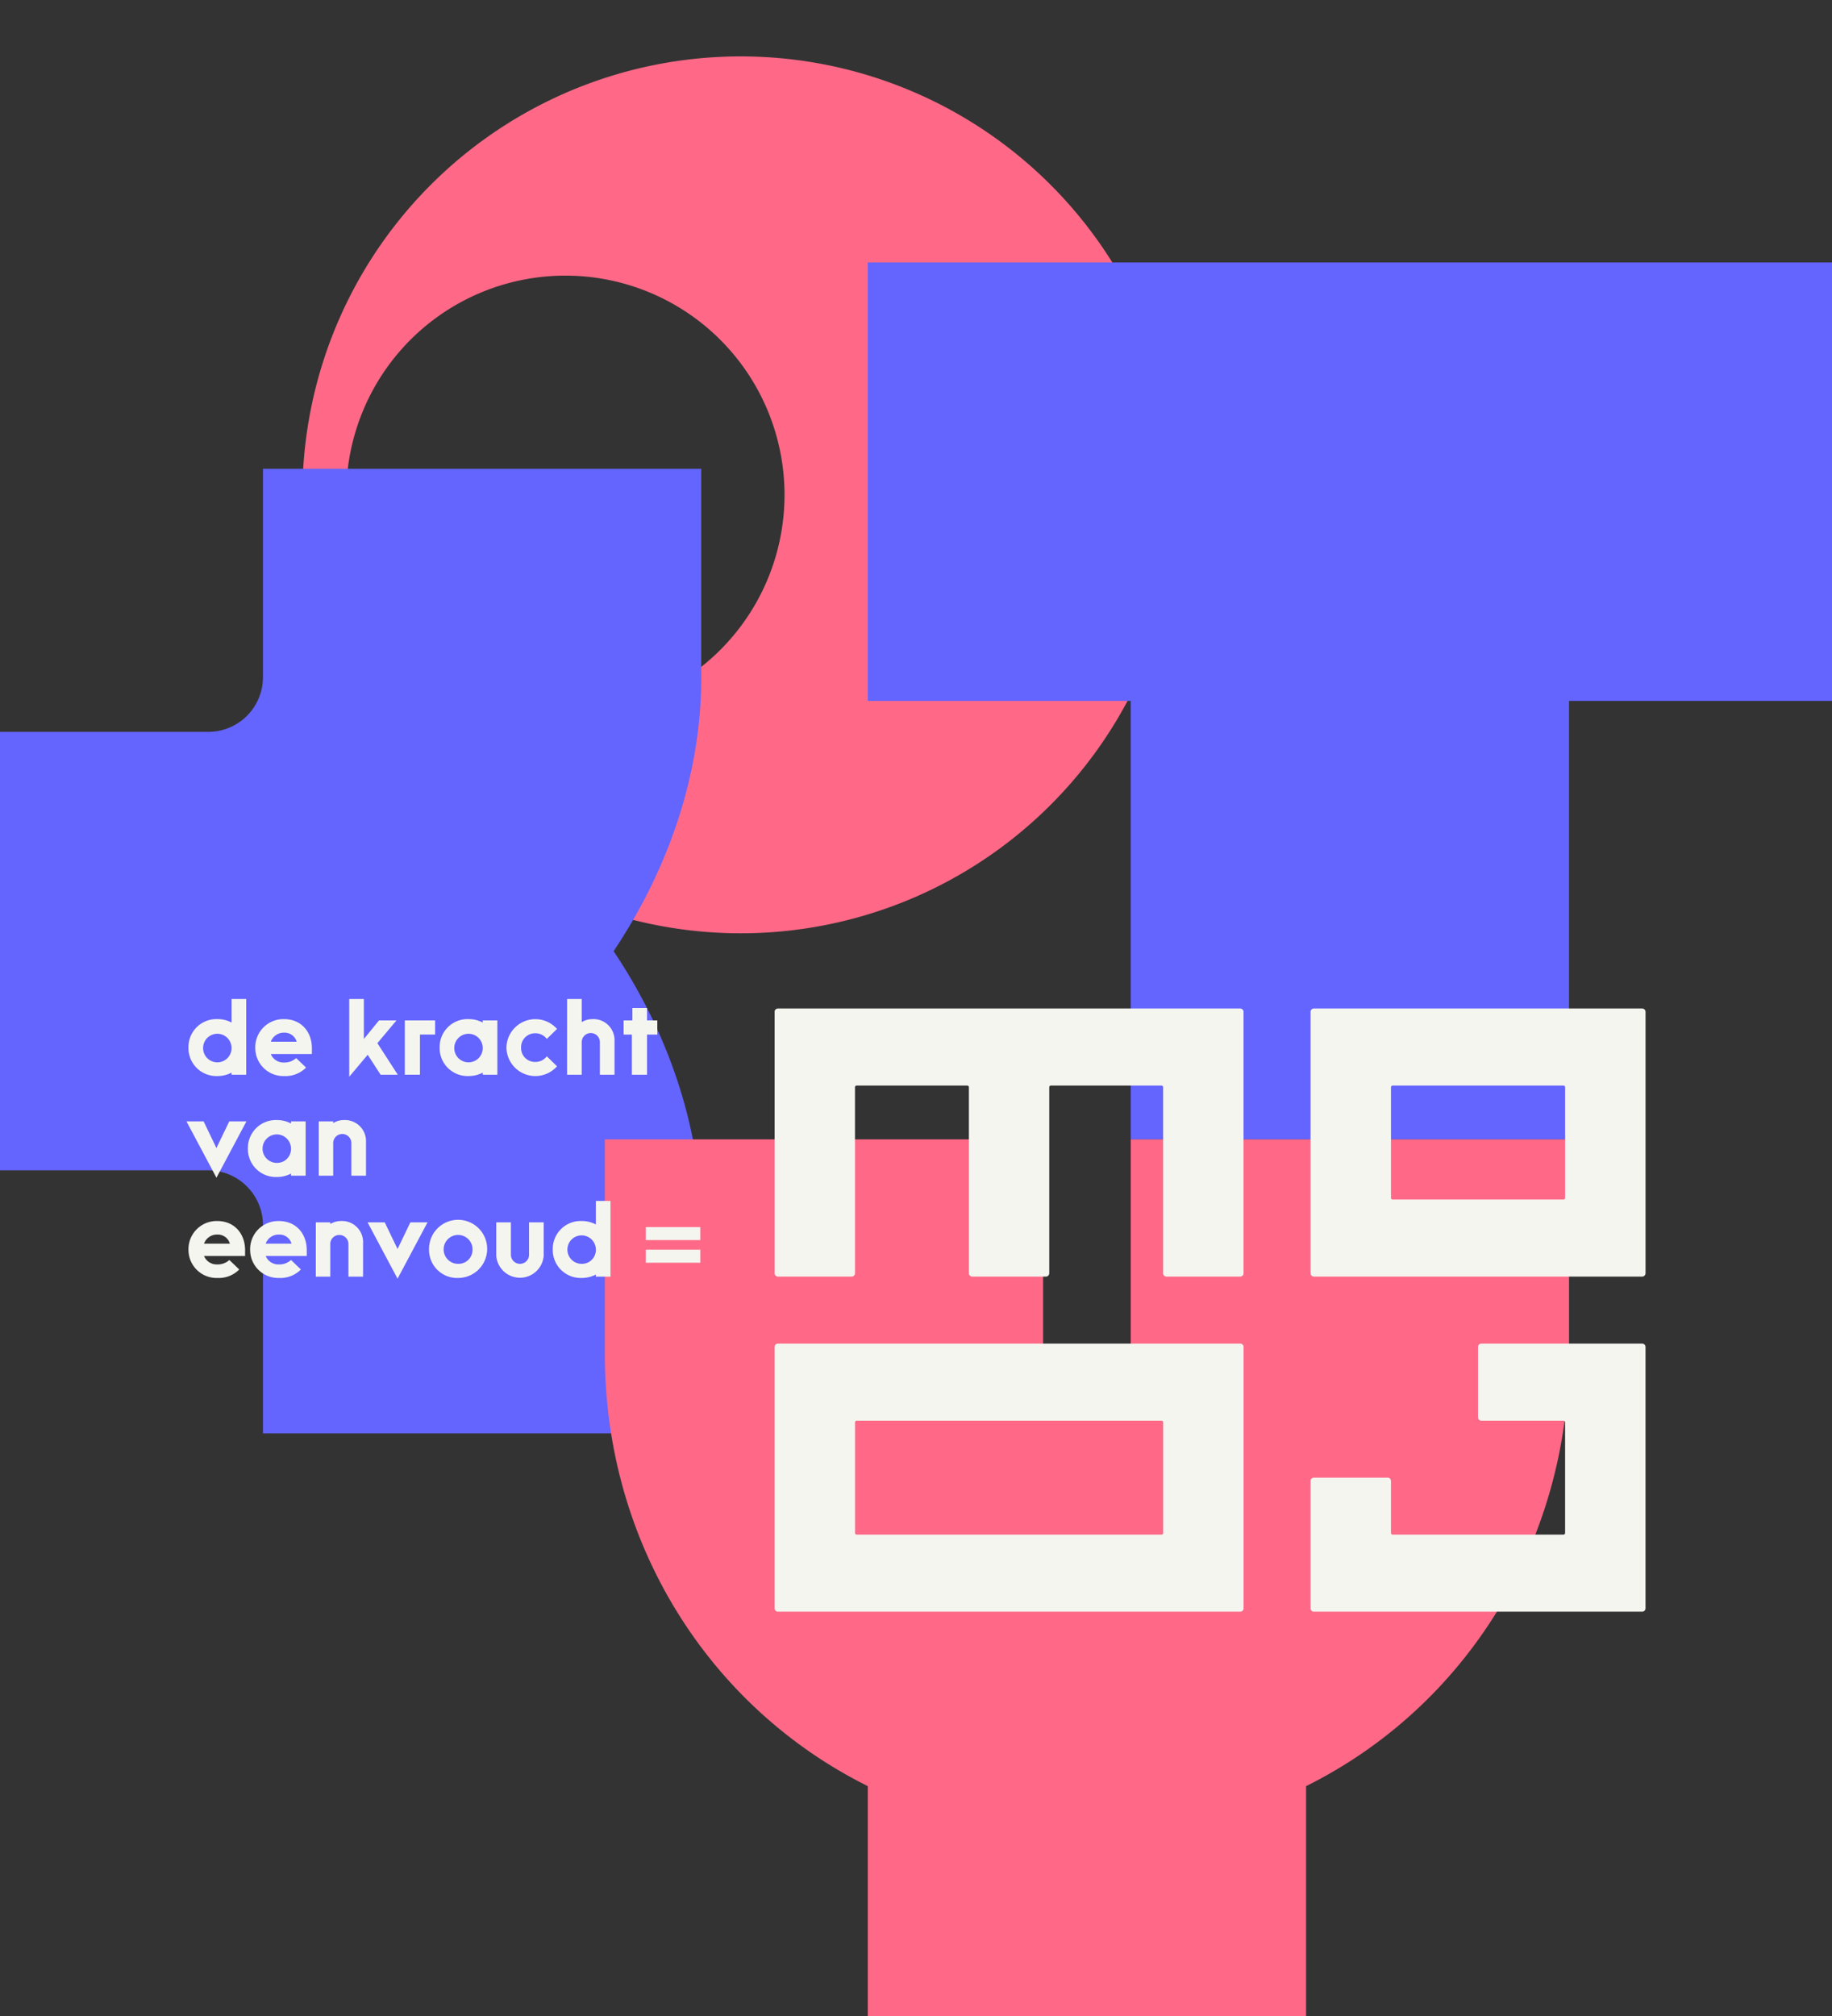
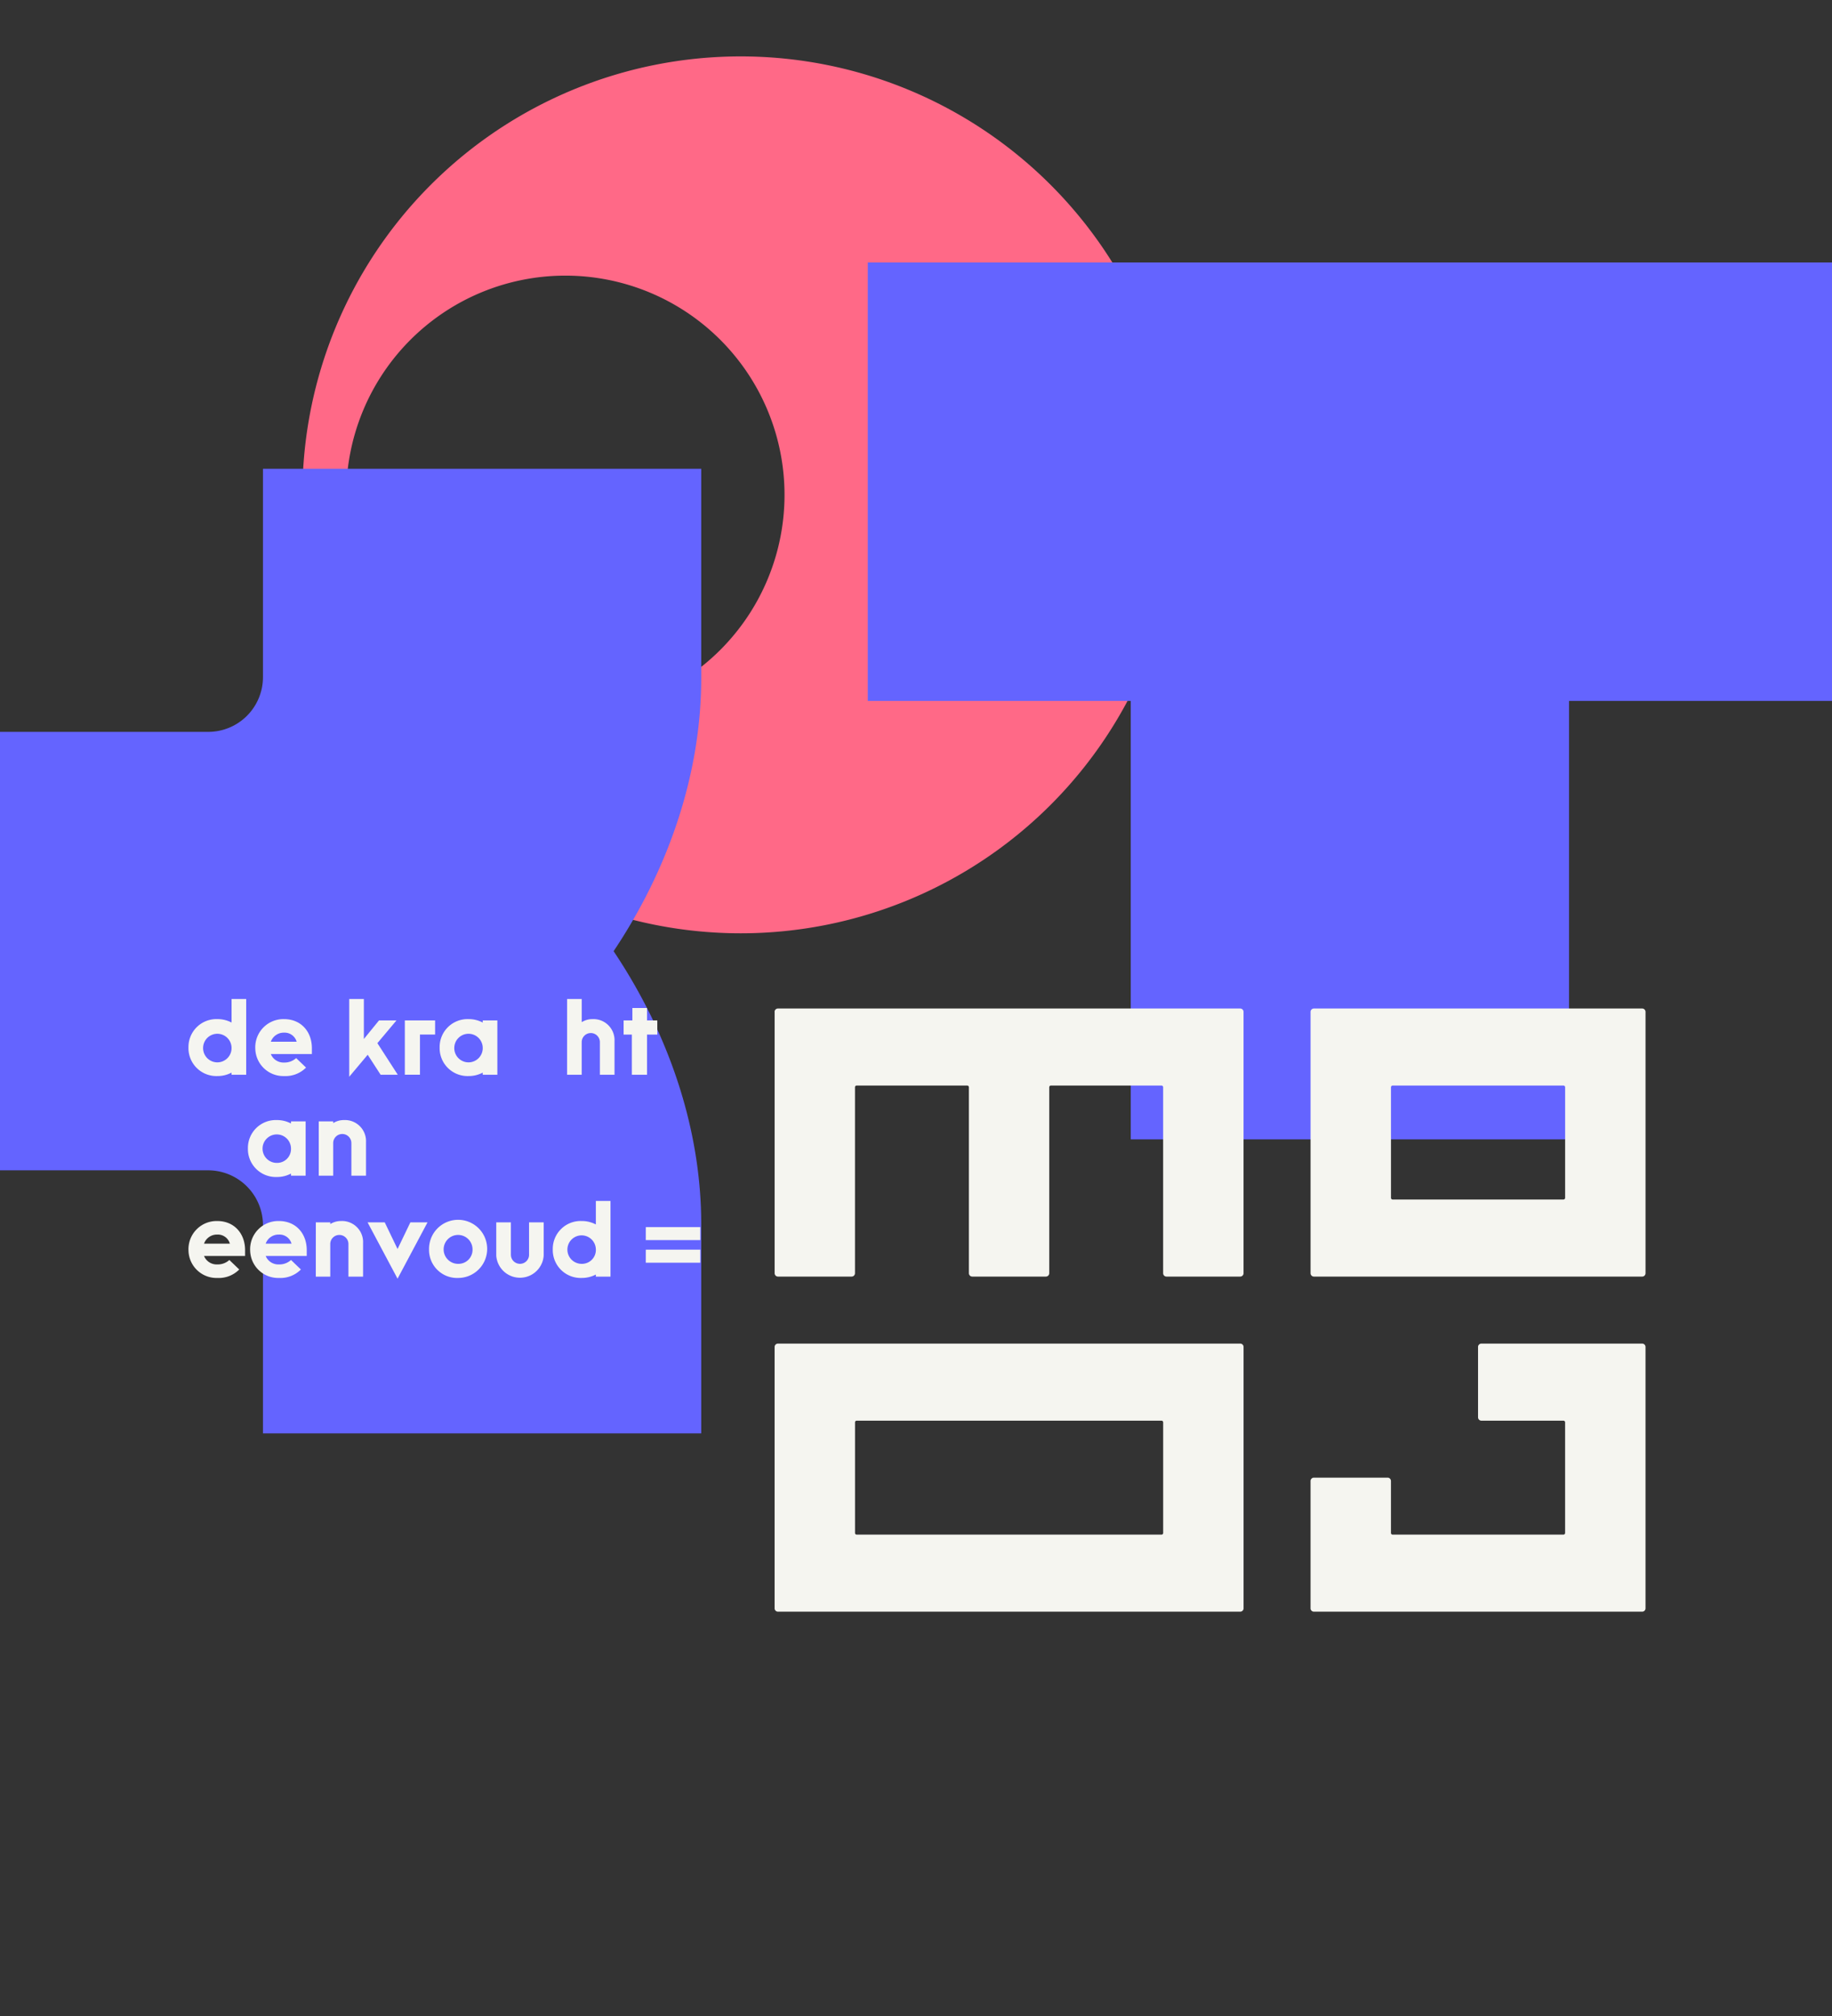
<svg xmlns="http://www.w3.org/2000/svg" width="393" height="432.359" viewBox="0 0 393 432.359">
  <rect x="0" y="0" width="393" height="432.359" fill="#333333" stroke="none" />
  <defs>
    <clipPath id="clip-path">
      <rect id="Rectangle_36285" data-name="Rectangle 36285" width="393" height="432.359" fill="none" />
    </clipPath>
    <clipPath id="clip-path-2">
      <rect id="Rectangle_36284" data-name="Rectangle 36284" width="393" height="420.266" fill="none" />
    </clipPath>
  </defs>
  <g id="Group_51744" data-name="Group 51744" transform="translate(0 -493.271)">
    <g id="Group_51672" data-name="Group 51672" transform="translate(0 505.365)">
      <g id="Group_51672-2" data-name="Group 51672" transform="translate(0 -12.094)" clip-path="url(#clip-path)">
        <g id="Group_51741" data-name="Group 51741" transform="translate(0 12.094)">
          <g id="Group_51671" data-name="Group 51671" clip-path="url(#clip-path-2)">
            <path id="Path_21699" data-name="Path 21699" d="M163.019,0a94.019,94.019,0,1,0,94.019,94.02h0A94.02,94.02,0,0,0,163.019,0M125.411,141.03a47.01,47.01,0,1,1,47.01-47.01,47.01,47.01,0,0,1-47.01,47.01" transform="translate(-4.127)" fill="#ff6987" />
            <path id="Path_21700" data-name="Path 21700" d="M348.431,235.038H254.411V141.019H198V47H404.842v94.019H348.431Z" transform="translate(-11.842 -2.811)" fill="#6464ff" />
            <path id="Path_21701" data-name="Path 21701" d="M150.431,300.9H56.411V256.261a11.772,11.772,0,0,0-11.754-11.773H0V150.468H44.657a11.741,11.741,0,0,0,11.754-11.737V94.057h94.019v44.674c.035,20.924-7.159,41.384-18.8,58.768,11.645,17.382,18.838,37.841,18.8,58.763Z" transform="translate(0 -5.625)" fill="#6464ff" />
-             <path id="Path_21702" data-name="Path 21702" d="M344.842,247v45.982c0,40.625-22.36,75.782-56.411,92.708v49.348H194.411V385.69C160.359,368.76,138,333.607,138,292.982V247h94.019v45.982c0,6.349,3.055,10.43,9.4,10.43s9.4-4.08,9.4-10.43V247Z" transform="translate(-8.254 -14.773)" fill="#ff6987" />
          </g>
        </g>
      </g>
    </g>
    <g id="Group_51407" data-name="Group 51407" transform="translate(-1404.418 -2230.133)">
      <g id="Group_51399" data-name="Group 51399" transform="translate(1444.417 2937.631)">
        <path id="Path_21325" data-name="Path 21325" d="M1125.56,10.39a5.979,5.979,0,0,1,6.19-6.083,6.428,6.428,0,0,1,3.053.736V0h3.139V16.235H1134.8V15.78a6.424,6.424,0,0,1-3.053.736,5.989,5.989,0,0,1-6.19-6.126m9.243,0a3.052,3.052,0,0,0-6.1,0,3.053,3.053,0,1,0,6.1,0" transform="translate(-1125.127 0)" fill="#f5f5f0" />
        <path id="Path_21326" data-name="Path 21326" d="M1163.356,17.618a6.04,6.04,0,0,1,6.169-6.256c3.636,0,5.974,2.662,5.974,6.256v1.234h-8.81a2.931,2.931,0,0,0,2.836,1.818,3.7,3.7,0,0,0,2.6-.952l2.121,2.035a6.177,6.177,0,0,1-4.719,1.818,6.013,6.013,0,0,1-6.169-5.952m8.875-1.407a2.679,2.679,0,0,0-2.706-1.948,2.939,2.939,0,0,0-2.836,1.948Z" transform="translate(-1148.593 -7.054)" fill="#f5f5f0" />
        <path id="Path_21327" data-name="Path 21327" d="M1216.512,0h3.139V8.572l3.247-3.983h3.745l-4.091,4.871,4.373,6.775h-3.68l-2.771-4.286-3.961,4.718Z" transform="translate(-1181.595 0)" fill="#f5f5f0" />
        <path id="Path_21328" data-name="Path 21328" d="M1247.972,12.1h6.494v3.031h-3.247v8.615h-3.247Z" transform="translate(-1201.127 -7.514)" fill="#f5f5f0" />
        <path id="Path_21329" data-name="Path 21329" d="M1267.67,17.445a5.979,5.979,0,0,1,6.19-6.083,6.428,6.428,0,0,1,3.053.736v-.455h3.139V23.289h-3.139v-.455a6.423,6.423,0,0,1-3.053.736,5.989,5.989,0,0,1-6.19-6.126m9.243,0a3.052,3.052,0,0,0-6.1,0,3.053,3.053,0,1,0,6.1,0" transform="translate(-1213.357 -7.054)" fill="#f5f5f0" />
-         <path id="Path_21330" data-name="Path 21330" d="M1305.466,17.467a6.2,6.2,0,0,1,10.845-4l-2.186,2.143a3.024,3.024,0,0,0-2.468-1.213,2.983,2.983,0,0,0-3.052,3.074,2.983,2.983,0,0,0,3.052,3.074,3.025,3.025,0,0,0,2.468-1.212l2.186,2.143a6.2,6.2,0,0,1-10.845-4" transform="translate(-1236.822 -7.054)" fill="#f5f5f0" />
        <path id="Path_21331" data-name="Path 21331" d="M1339.78,0h3.139V4.957a4.305,4.305,0,0,1,2.295-.649,4.519,4.519,0,0,1,4.74,4.74v7.187h-3.138V9.243a1.949,1.949,0,0,0-3.9,0v6.992h-3.139Z" transform="translate(-1258.127 0)" fill="#f5f5f0" />
        <path id="Path_21332" data-name="Path 21332" d="M1373.529,10.774h-1.775V7.744h1.883V5.081h3.139V7.744h2.208v3.031h-2.208V19.39h-3.247Z" transform="translate(-1277.978 -3.155)" fill="#f5f5f0" />
-         <path id="Path_21333" data-name="Path 21333" d="M1124.417,69.2h3.68l2.75,5.715L1133.6,69.2h3.68l-6.429,12.079Z" transform="translate(-1124.417 -42.963)" fill="#f5f5f0" />
        <path id="Path_21334" data-name="Path 21334" d="M1159.189,74.541a5.979,5.979,0,0,1,6.191-6.083,6.425,6.425,0,0,1,3.052.736v-.455h3.139V80.385h-3.139v-.455a6.42,6.42,0,0,1-3.052.736,5.989,5.989,0,0,1-6.191-6.126m9.243,0a3.052,3.052,0,1,0-3.052,3.1,2.978,2.978,0,0,0,3.052-3.1" transform="translate(-1146.005 -42.503)" fill="#f5f5f0" />
        <path id="Path_21335" data-name="Path 21335" d="M1199.269,68.738h3.1v.368a4.305,4.305,0,0,1,2.295-.649,4.52,4.52,0,0,1,4.741,4.74v7.187h-3.139V73.393a1.949,1.949,0,0,0-3.9,0v6.992h-3.1Z" transform="translate(-1170.889 -42.502)" fill="#f5f5f0" />
        <path id="Path_21336" data-name="Path 21336" d="M1125.56,131.81a6.039,6.039,0,0,1,6.169-6.256c3.636,0,5.974,2.662,5.974,6.256v1.234h-8.81a2.932,2.932,0,0,0,2.836,1.818,3.7,3.7,0,0,0,2.6-.952l2.121,2.035a6.176,6.176,0,0,1-4.719,1.818,6.013,6.013,0,0,1-6.169-5.952m8.875-1.407a2.679,2.679,0,0,0-2.706-1.948,2.939,2.939,0,0,0-2.836,1.948Z" transform="translate(-1125.127 -77.951)" fill="#f5f5f0" />
        <path id="Path_21337" data-name="Path 21337" d="M1160.445,131.81a6.039,6.039,0,0,1,6.169-6.256c3.637,0,5.975,2.662,5.975,6.256v1.234h-8.81a2.932,2.932,0,0,0,2.836,1.818,3.7,3.7,0,0,0,2.6-.952l2.121,2.035a6.177,6.177,0,0,1-4.719,1.818,6.013,6.013,0,0,1-6.169-5.952m8.875-1.407a2.678,2.678,0,0,0-2.706-1.948,2.94,2.94,0,0,0-2.836,1.948Z" transform="translate(-1146.785 -77.951)" fill="#f5f5f0" />
        <path id="Path_21338" data-name="Path 21338" d="M1197.614,125.834h3.1v.368a4.3,4.3,0,0,1,2.294-.649,4.519,4.519,0,0,1,4.74,4.74v7.187h-3.139v-6.992a1.949,1.949,0,0,0-3.9,0v6.992h-3.1Z" transform="translate(-1169.862 -77.95)" fill="#f5f5f0" />
        <path id="Path_21339" data-name="Path 21339" d="M1226.9,126.3h3.68l2.749,5.715,2.749-5.715h3.68l-6.429,12.079Z" transform="translate(-1188.046 -78.411)" fill="#f5f5f0" />
        <path id="Path_21340" data-name="Path 21340" d="M1261.675,131.637a6.235,6.235,0,1,1,6.234,6.126,6.016,6.016,0,0,1-6.234-6.126m9.33,0a3.1,3.1,0,1,0-3.1,3.1,3.016,3.016,0,0,0,3.1-3.1" transform="translate(-1209.635 -77.951)" fill="#f5f5f0" />
        <path id="Path_21341" data-name="Path 21341" d="M1306.736,133.244v-6.949h3.139v7.144a5.1,5.1,0,0,1-10.174,0v-7.144h3.139v6.949a1.948,1.948,0,1,0,3.9,0" transform="translate(-1233.243 -78.411)" fill="#f5f5f0" />
        <path id="Path_21342" data-name="Path 21342" d="M1331.675,124.582a5.979,5.979,0,0,1,6.191-6.083,6.428,6.428,0,0,1,3.052.736v-5.044h3.139v16.235h-3.139v-.455a6.423,6.423,0,0,1-3.052.736,5.989,5.989,0,0,1-6.191-6.126m9.243,0a3.053,3.053,0,1,0-3.052,3.1,2.978,2.978,0,0,0,3.052-3.1" transform="translate(-1253.094 -70.897)" fill="#f5f5f0" />
        <path id="Path_21343" data-name="Path 21343" d="M1384.315,128.979H1396v2.793h-11.689Zm0,4.849H1396v2.793h-11.689Z" transform="translate(-1285.776 -80.077)" fill="#f5f5f0" />
      </g>
      <g id="Group_51398" data-name="Group 51398" transform="translate(1570.588 2939.662)">
        <path id="Path_21367" data-name="Path 21367" d="M1457.2,6.074V62.123a.718.718,0,0,0,.718.718h15.8a.719.719,0,0,0,.719-.718V22.241a.359.359,0,0,1,.359-.359h23.719a.359.359,0,0,1,.359.359V62.123a.718.718,0,0,0,.719.718h15.8a.718.718,0,0,0,.718-.718V22.241a.359.359,0,0,1,.359-.359h23.713a.359.359,0,0,1,.359.359V62.123a.718.718,0,0,0,.718.718h15.811a.719.719,0,0,0,.719-.718V6.074a.719.719,0,0,0-.719-.718h-99.163a.718.718,0,0,0-.718.718" transform="translate(-1457.196 -5.356)" fill="#f5f5f0" />
        <path id="Path_21368" data-name="Path 21368" d="M1457.195,195.6v56.049a.715.715,0,0,0,.711.718h99.179a.715.715,0,0,0,.711-.718V195.6a.715.715,0,0,0-.711-.719h-99.179a.715.715,0,0,0-.711.719m17.249,39.882V211.766a.357.357,0,0,1,.355-.359h65.392a.357.357,0,0,1,.356.359v23.716a.358.358,0,0,1-.356.359H1474.8a.358.358,0,0,1-.355-.359" transform="translate(-1457.195 -123.024)" fill="#f5f5f0" />
        <path id="Path_21369" data-name="Path 21369" d="M1760.436,6.075V62.124a.719.719,0,0,0,.719.718h70.42a.719.719,0,0,0,.718-.718V6.075a.719.719,0,0,0-.718-.719h-70.42a.719.719,0,0,0-.719.719m17.249,39.882V22.241a.359.359,0,0,1,.359-.359h36.642a.359.359,0,0,1,.359.359V45.957a.359.359,0,0,1-.359.359h-36.642a.359.359,0,0,1-.359-.359" transform="translate(-1645.464 -5.356)" fill="#f5f5f0" />
        <path id="Path_21370" data-name="Path 21370" d="M1796.365,195.6v15.089a.719.719,0,0,0,.718.718h17.6a.36.36,0,0,1,.359.359v23.715a.36.36,0,0,1-.359.359h-36.642a.359.359,0,0,1-.359-.359V224.343a.719.719,0,0,0-.719-.718h-15.811a.718.718,0,0,0-.718.718v27.306a.718.718,0,0,0,.718.718h70.42a.718.718,0,0,0,.719-.718V195.6a.718.718,0,0,0-.719-.718h-34.492a.718.718,0,0,0-.718.718" transform="translate(-1645.465 -123.024)" fill="#f5f5f0" />
      </g>
    </g>
  </g>
</svg>